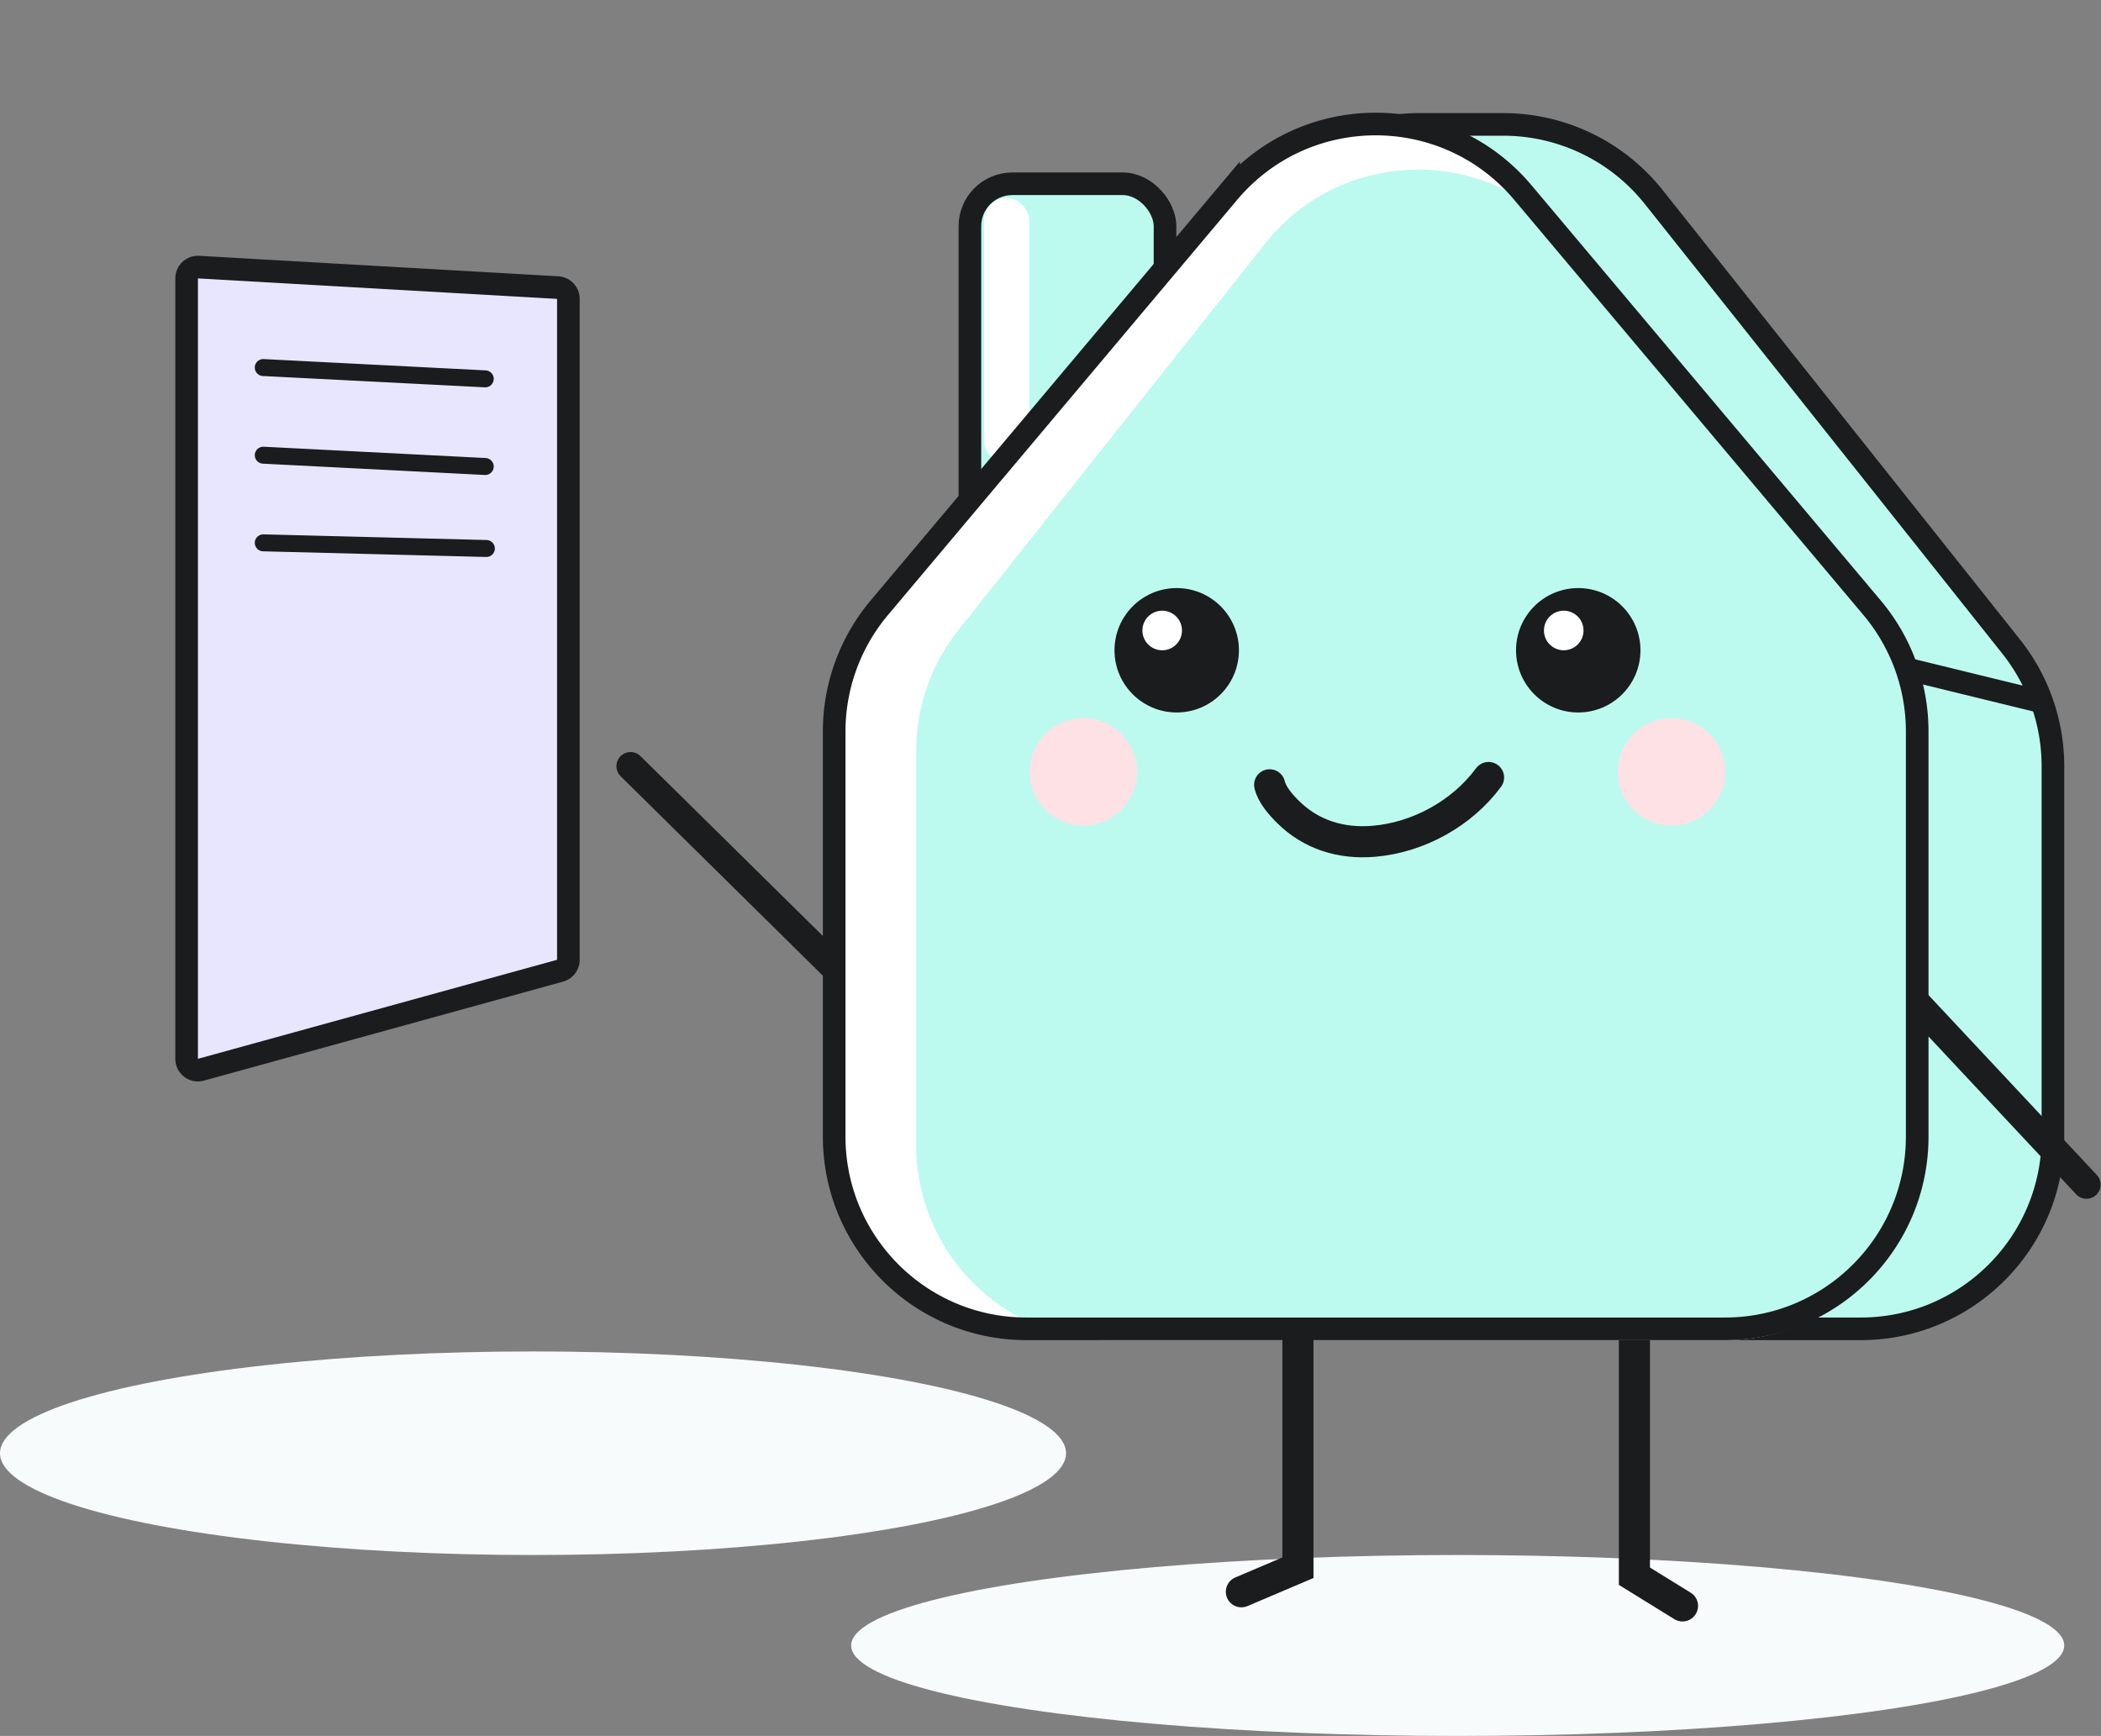
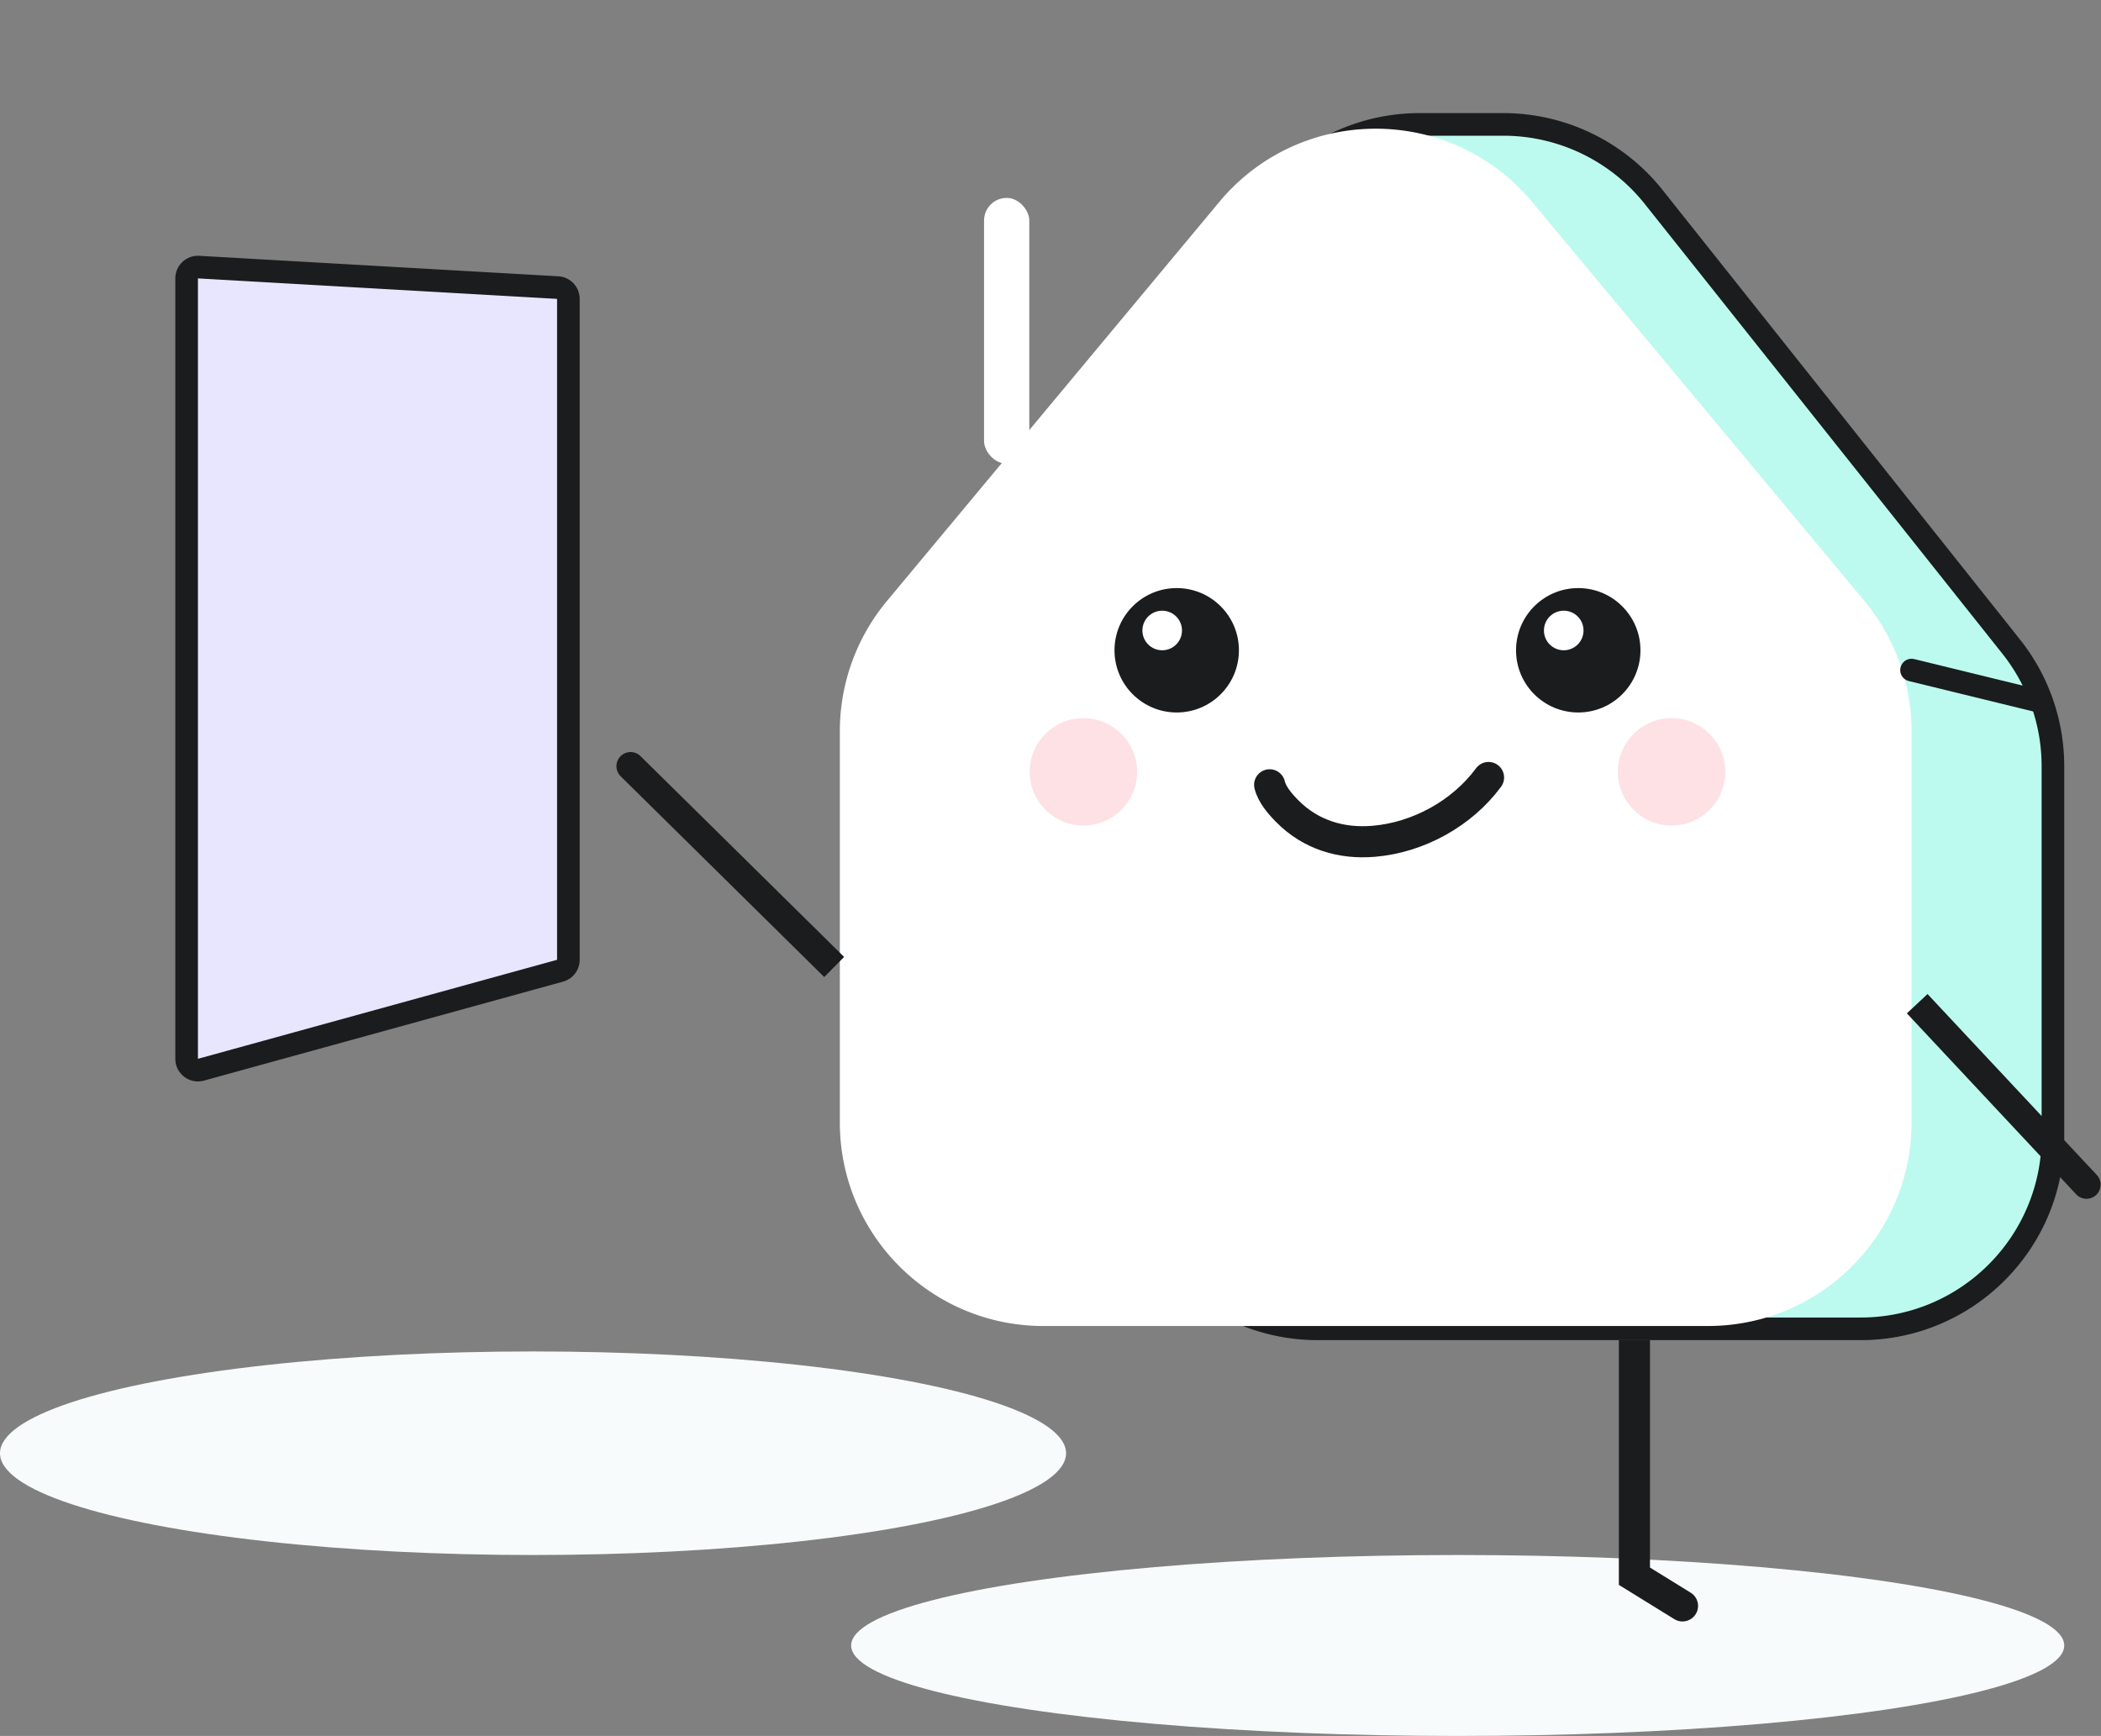
<svg xmlns="http://www.w3.org/2000/svg" width="743" height="614" fill="none">
  <rect width="100%" height="100%" fill="#808080" stroke="none" />
-   <rect x="343" y="65" width="69" height="144" rx="15" fill="#BCFAEF" stroke="#1A1C1D" stroke-width="8" />
  <path d="M502.072 44h29.517a68.001 68.001 0 0 1 52.619 24.928l.61.756 126.411 159.008A68.003 68.003 0 0 1 726 271.009V402c0 37.555-30.445 68-68 68H466c-37.555 0-68-30.445-68-68V260.148c0-5.42.648-10.821 1.931-16.087l36.072-148.148C443.422 65.445 470.714 44 502.072 44Z" fill="#BCFAEF" stroke="#1A1C1D" stroke-width="8" />
  <path d="M431.171 71.446c28.786-34.57 81.872-34.57 110.658 0l117.5 141.107A72 72 0 0 1 676 258.626V397c0 39.765-32.236 72-72 72H369c-39.764 0-72-32.235-72-72V258.626a72 72 0 0 1 16.671-46.073l117.5-141.107Z" fill="#fff" />
-   <path d="M447.453 86.099c27.625-34.807 80.469-34.807 108.094 0l108.5 136.71A68.998 68.998 0 0 1 679 265.703V405c0 38.108-30.892 69-69 69H393c-38.107 0-69-30.892-69-69V265.703a68.998 68.998 0 0 1 14.953-42.894l108.5-136.71Z" fill="#BCFAEF" />
  <rect x="348" y="70" width="16" height="94" rx="8" fill="#fff" />
-   <path d="M434.456 68.103c26.961-32.06 76.14-32.31 103.447-.751l.641.75 123.5 146.86A67.997 67.997 0 0 1 678 258.728V402c0 37.555-30.445 68-68 68H363c-37.555 0-68-30.445-68-68V258.728l.004-.75a68 68 0 0 1 15.473-42.439l.479-.577 123.5-146.86Z" stroke="#1A1C1D" stroke-width="8" />
  <circle cx="416.133" cy="230" r="22" fill="#1A1C1D" />
  <circle cx="558.133" cy="230" r="22" fill="#1A1C1D" />
  <circle cx="591.133" cy="273" r="19" fill="#FDE1E5" />
  <circle cx="383.133" cy="273" r="19" fill="#FDE1E5" />
  <path d="M226.511 267.44a5 5 0 0 0-7.022 7.12l7.022-7.12Zm72 71.022-72-71.022-7.022 7.12 72 71.021 7.022-7.119ZM734.216 422.416a5 5 0 0 0 7.303-6.832l-7.303 6.832Zm-59.867-64 59.867 64 7.303-6.832-59.868-64-7.302 6.832Z" fill="#1A1C1D" />
  <ellipse cx="515.5" cy="582" rx="214.5" ry="32" fill="#F8FBFC" />
  <ellipse cx="188.5" cy="514" rx="188.5" ry="36" fill="#F8FBFC" />
-   <path d="M459 474v80.5l-20 8.5" stroke="#1A1C1D" stroke-width="11" stroke-linecap="round" />
-   <path d="M592.11 572.679a5.498 5.498 0 0 0 7.569-1.789 5.498 5.498 0 0 0-1.789-7.569l-5.78 9.358ZM578 557.5h-5.5v3.067l2.61 1.612L578 557.5Zm-5.5-83.5v83.5h11V474h-11Zm2.61 88.179 17 10.5 5.78-9.358-17-10.5-5.78 9.358Z" fill="#1A1C1D" />
+   <path d="M592.11 572.679a5.498 5.498 0 0 0 7.569-1.789 5.498 5.498 0 0 0-1.789-7.569l-5.78 9.358M578 557.5h-5.5v3.067l2.61 1.612L578 557.5Zm-5.5-83.5v83.5h11V474h-11Zm2.61 88.179 17 10.5 5.78-9.358-17-10.5-5.78 9.358Z" fill="#1A1C1D" />
  <path d="m70.228 94.476 127 7.244a3.999 3.999 0 0 1 3.772 3.993v233.77a4 4 0 0 1-2.618 3.754l-.319.102-127 35.014c-2.547.702-5.063-1.215-5.063-3.857V98.47l.006-.215a4 4 0 0 1 4.008-3.786l.214.007Z" fill="#E8E6FE" stroke="#1A1C1D" stroke-width="8" />
-   <path d="m93.102 130 78.5 4M93.102 161l78.5 4M93.102 192 172 194" stroke="#1A1C1D" stroke-width="6" stroke-linecap="round" />
  <path d="M449 277.58c.87 3.566 3.807 6.892 6.308 9.408 8.226 8.277 18.975 11.544 30.499 10.573 15.725-1.326 31.215-9.818 40.605-22.561" stroke="#1A1C1D" stroke-width="11" stroke-linecap="round" />
  <circle cx="411" cy="223" r="7" fill="#fff" />
  <circle cx="553" cy="223" r="7" fill="#fff" />
  <path d="m676 237 45 11" stroke="#1A1C1D" stroke-width="8" stroke-linecap="round" />
</svg>